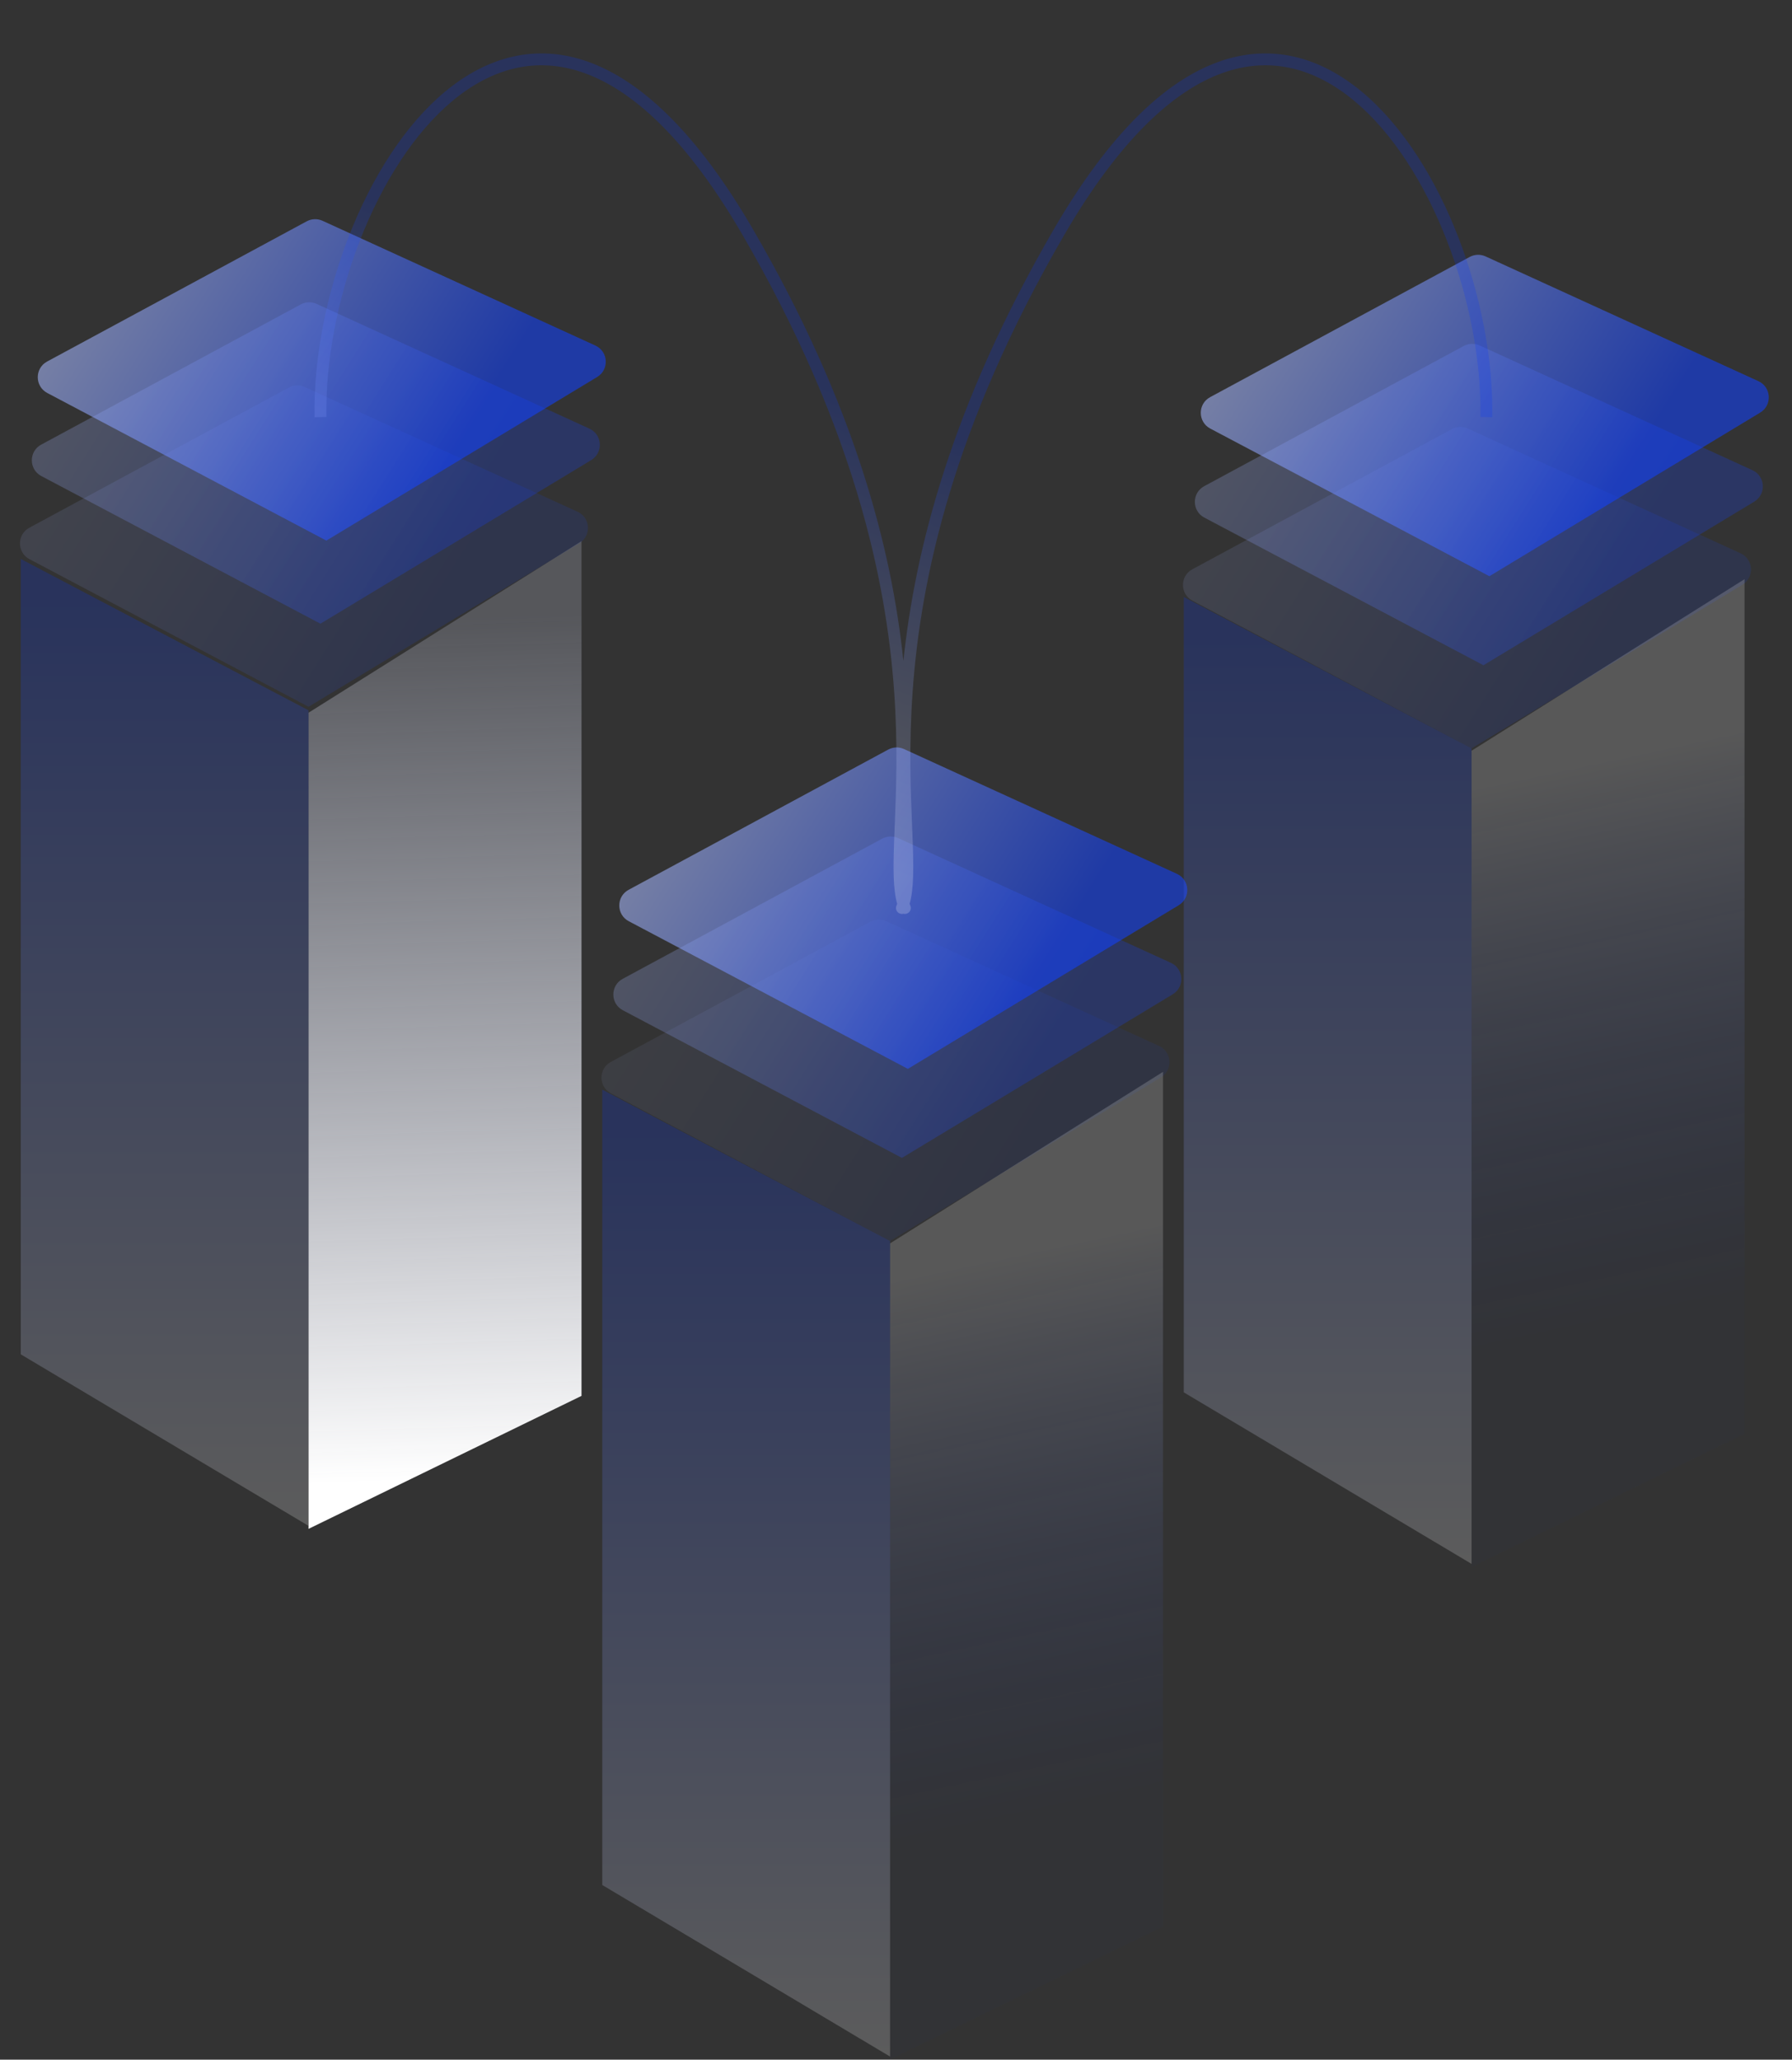
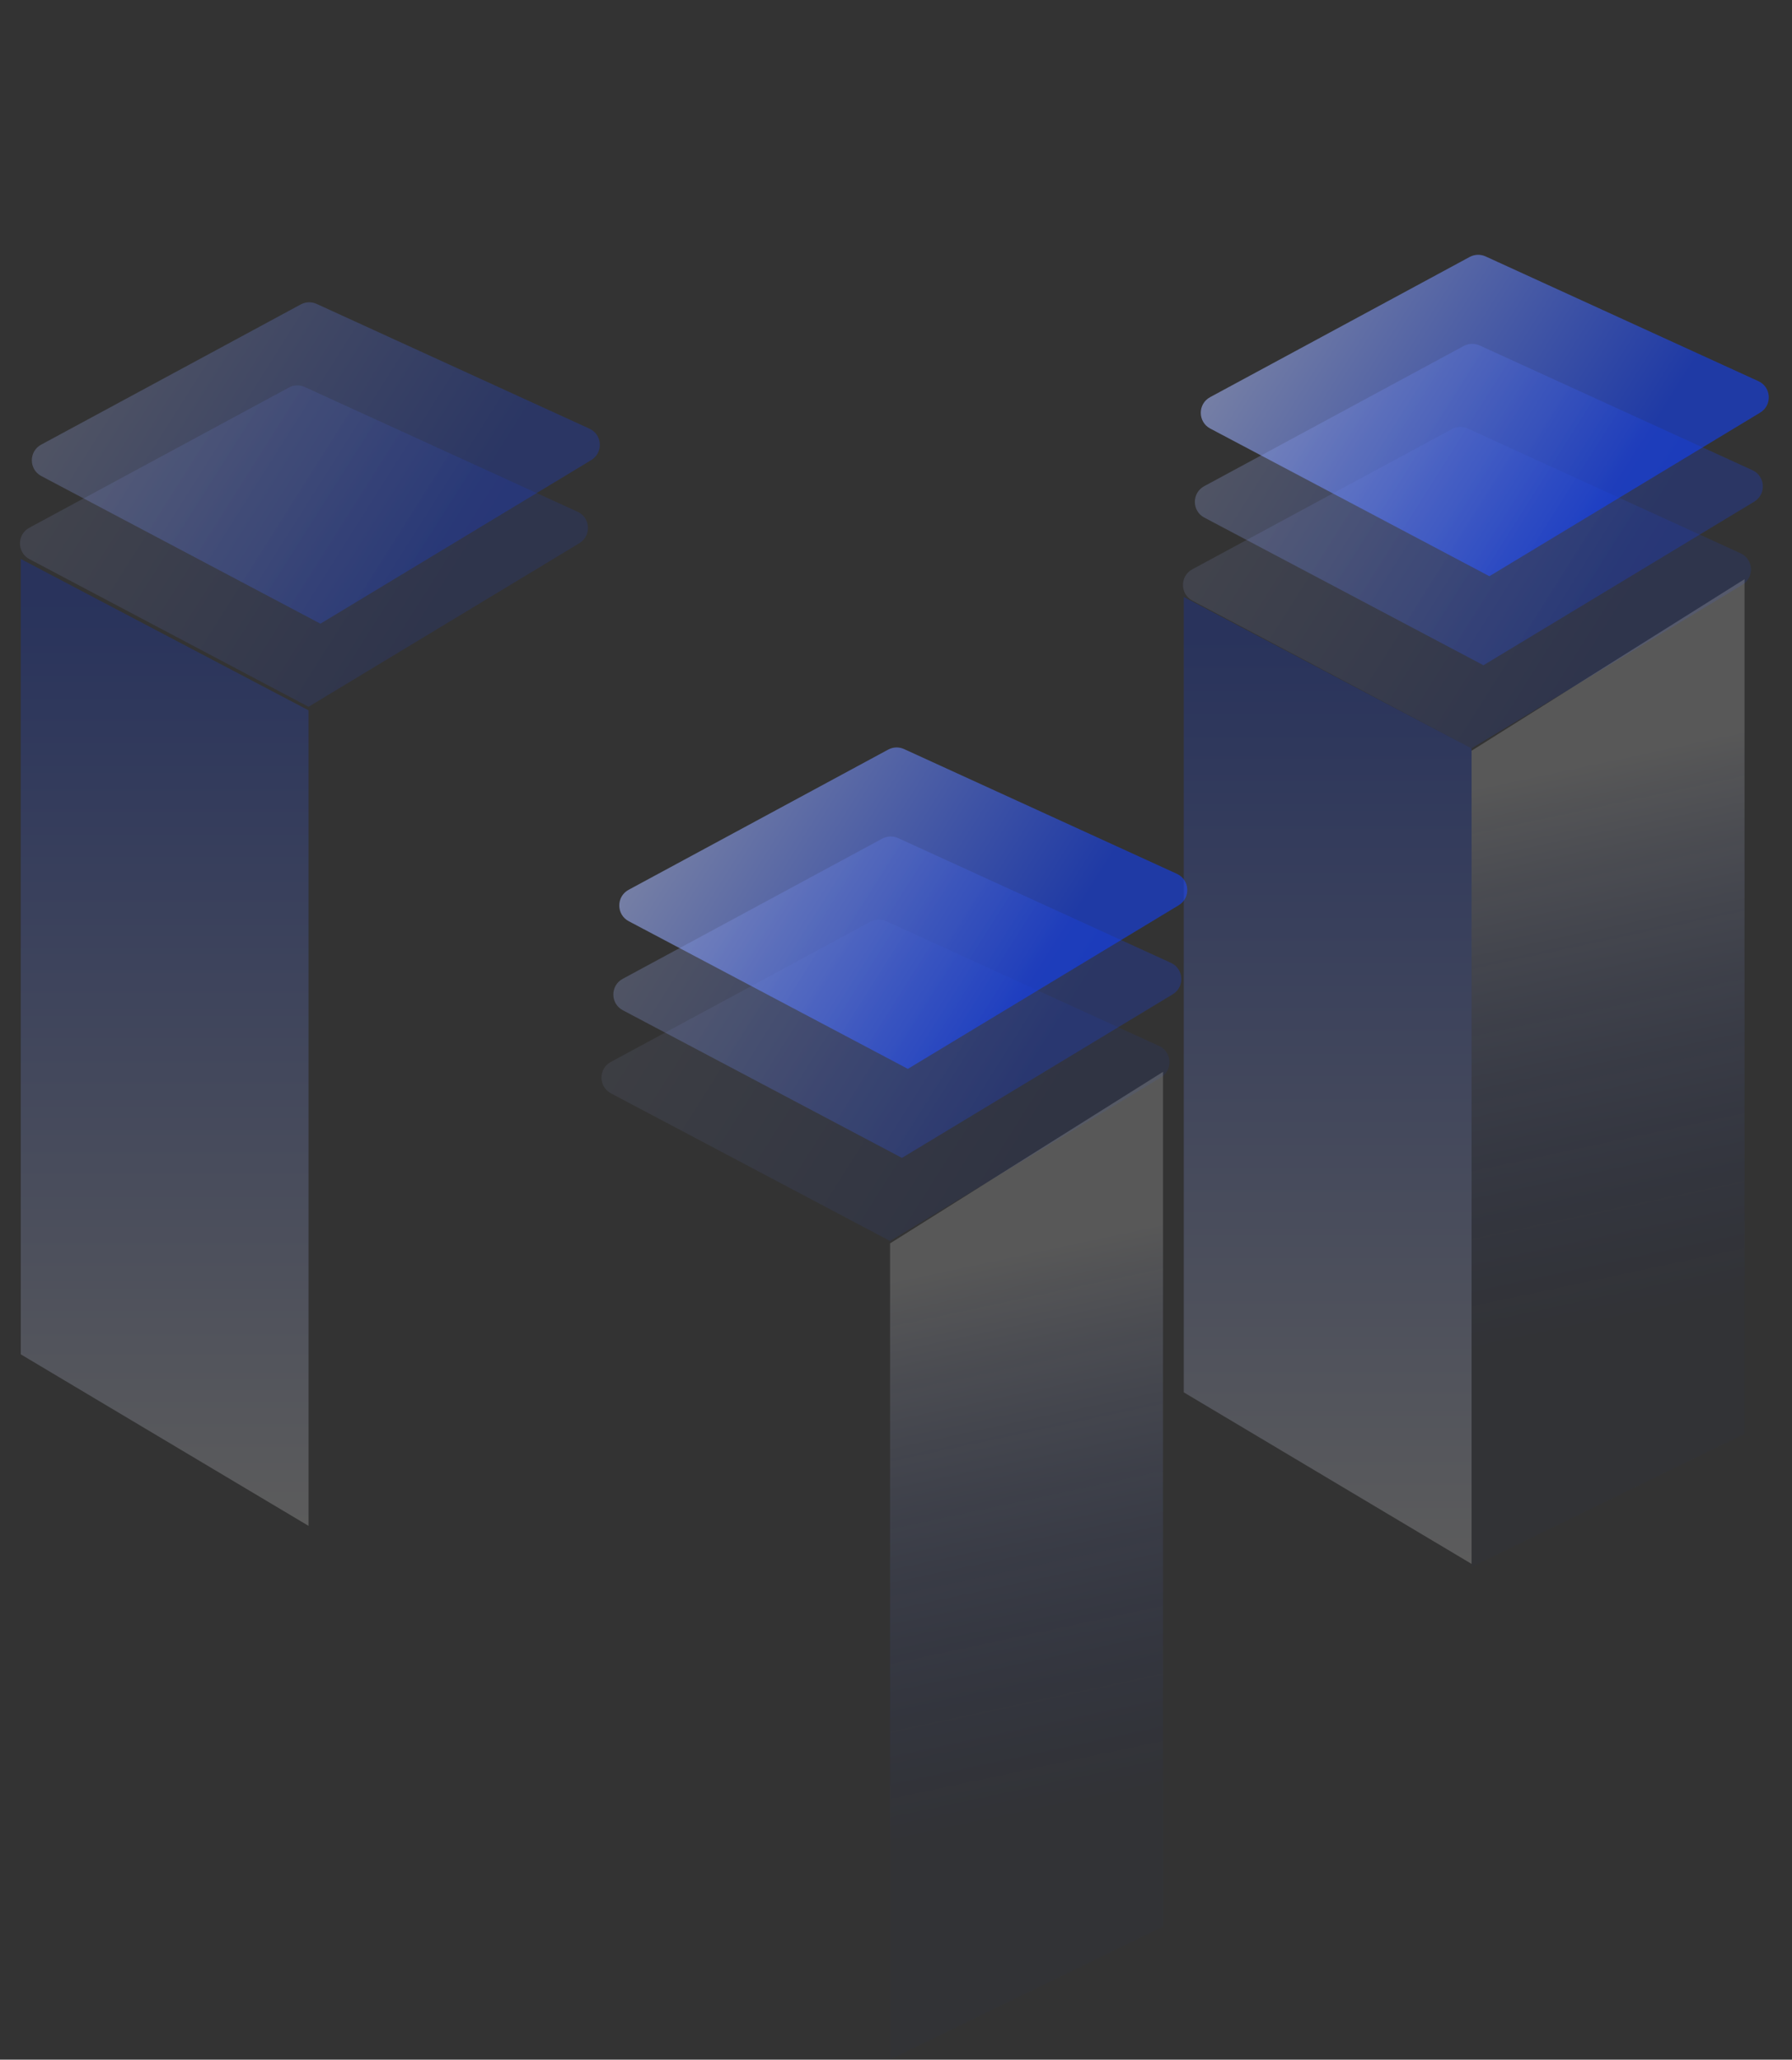
<svg xmlns="http://www.w3.org/2000/svg" width="302" height="347" viewBox="0 0 302 347" fill="none">
  <rect x="0" y="0" width="302" height="347" fill="#333333" stroke="none" />
  <path opacity="0.4" d="M150 209.078L102.962 184.202C100.843 183.082 100.83 180.05 102.939 178.911L146.686 155.288C147.513 154.841 148.503 154.808 149.358 155.199L195.336 176.217C197.528 177.22 197.703 180.267 195.639 181.514L150 209.078Z" fill="url(#paint0_linear_64_448)" fill-opacity="0.2" />
  <path opacity="0.2" d="M248 126.078L200.962 101.202C198.843 100.082 198.83 97.05 200.939 95.911L244.686 72.288C245.513 71.841 246.503 71.808 247.358 72.199L293.336 93.217C295.528 94.22 295.703 97.267 293.639 98.514L248 126.078Z" fill="url(#paint1_linear_64_448)" fill-opacity="0.6" />
  <path opacity="0.2" d="M52 119.078L4.962 94.203C2.843 93.082 2.83 90.05 4.939 88.911L48.686 65.288C49.513 64.841 50.503 64.808 51.358 65.199L97.336 86.217C99.528 87.22 99.703 90.267 97.639 91.514L52 119.078Z" fill="url(#paint2_linear_64_448)" fill-opacity="0.6" />
  <path opacity="0.8" d="M152 195.078L104.962 170.202C102.843 169.082 102.83 166.05 104.939 164.911L148.686 141.288C149.513 140.841 150.503 140.808 151.358 141.199L197.336 162.217C199.528 163.22 199.703 166.267 197.639 167.514L152 195.078Z" fill="url(#paint3_linear_64_448)" fill-opacity="0.3" />
  <path opacity="0.8" d="M250 112.078L202.962 87.203C200.843 86.082 200.83 83.05 202.939 81.911L246.686 58.288C247.513 57.841 248.503 57.808 249.358 58.199L295.336 79.217C297.528 80.22 297.703 83.267 295.639 84.514L250 112.078Z" fill="url(#paint4_linear_64_448)" fill-opacity="0.3" />
  <path opacity="0.8" d="M54 105.078L6.962 80.203C4.843 79.082 4.83 76.05 6.939 74.911L50.686 51.288C51.513 50.841 52.503 50.808 53.358 51.199L99.336 72.217C101.528 73.22 101.703 76.267 99.639 77.514L54 105.078Z" fill="url(#paint5_linear_64_448)" fill-opacity="0.3" />
  <path opacity="0.8" d="M153 180.078L105.962 155.202C103.843 154.082 103.83 151.05 105.939 149.911L149.686 126.288C150.513 125.841 151.503 125.808 152.358 126.199L198.336 147.217C200.528 148.22 200.703 151.267 198.639 152.514L153 180.078Z" fill="url(#paint6_linear_64_448)" fill-opacity="0.7" />
  <path opacity="0.8" d="M251 97.078L203.962 72.203C201.843 71.082 201.83 68.05 203.939 66.911L247.686 43.288C248.513 42.841 249.503 42.808 250.358 43.199L296.336 64.217C298.528 65.22 298.703 68.267 296.639 69.514L251 97.078Z" fill="url(#paint7_linear_64_448)" fill-opacity="0.7" />
-   <path opacity="0.8" d="M55 91.078L7.962 66.203C5.843 65.082 5.83 62.05 7.939 60.911L51.686 37.288C52.513 36.841 53.503 36.808 54.358 37.199L100.336 58.217C102.528 59.22 102.703 62.267 100.639 63.514L55 91.078Z" fill="url(#paint8_linear_64_448)" fill-opacity="0.7" />
  <path opacity="0.3" d="M196 180.578L150 209.479V346.979L196 324.578V180.578Z" fill="url(#paint9_linear_64_448)" />
  <path opacity="0.3" d="M294 97.578L248 126.479V263.979L294 241.578V97.578Z" fill="url(#paint10_linear_64_448)" />
-   <path d="M98 91.172L52 120.072V257.572L98 235.172V91.172Z" fill="url(#paint11_linear_64_448)" />
-   <path d="M101.5 262.578V183.578L150 209.078V346.479L101.5 317.578V262.578Z" fill="url(#paint12_linear_64_448)" fill-opacity="0.2" />
  <path d="M199.5 179.578V100.578L248 126.078V263.479L199.5 234.578V179.578Z" fill="url(#paint13_linear_64_448)" fill-opacity="0.2" />
  <path d="M3.5 173.172V94.172L52 119.672V257.072L3.5 228.172V173.172Z" fill="url(#paint14_linear_64_448)" fill-opacity="0.2" />
-   <path opacity="0.2" fill-rule="evenodd" clip-rule="evenodd" d="M55.005 70.249C54.841 60.852 56.885 50.229 60.632 40.583C64.383 30.927 69.805 22.341 76.327 16.94C82.817 11.567 90.344 9.376 98.497 12.311C106.732 15.275 115.807 23.534 125.135 39.577C143.882 71.822 149.339 97.523 150.684 116.445C151.333 125.576 151.026 133.14 150.782 139.15L150.755 139.815C150.632 142.862 150.534 145.525 150.612 147.757C150.671 149.465 150.834 150.988 151.197 152.277C151.158 152.382 151.118 152.483 151.076 152.581C150.859 153.089 151.094 153.676 151.601 153.894C151.813 153.985 152.039 153.997 152.246 153.943C152.453 153.997 152.679 153.985 152.891 153.894C153.398 153.676 153.634 153.089 153.416 152.581C153.374 152.483 153.334 152.382 153.296 152.277C153.659 150.988 153.821 149.465 153.881 147.757C153.958 145.525 153.861 142.862 153.738 139.815L153.711 139.15C153.467 133.14 153.159 125.576 153.808 116.445C155.153 97.523 160.61 71.822 179.358 39.577C188.685 23.534 197.76 15.275 205.995 12.311C214.149 9.376 221.675 11.567 228.165 16.94C234.687 22.341 240.109 30.927 243.86 40.583C247.608 50.229 249.651 60.852 249.487 70.249L251.487 70.284C251.656 60.597 249.554 49.717 245.725 39.858C241.899 30.01 236.312 21.09 229.44 15.4C222.536 9.684 214.283 7.202 205.318 10.429C196.434 13.627 187.052 22.364 177.629 38.571C160.294 68.387 154.193 92.721 152.246 111.368C150.299 92.721 144.198 68.387 126.864 38.571C117.44 22.364 108.058 13.627 99.174 10.429C90.209 7.202 81.956 9.684 75.052 15.4C68.18 21.09 62.593 30.01 58.767 39.858C54.938 49.717 52.836 60.597 53.006 70.284L55.005 70.249Z" fill="url(#paint15_linear_64_448)" />
  <defs>
    <linearGradient id="paint0_linear_64_448" x1="88.5" y1="132.578" x2="175.5" y2="187.578" gradientUnits="userSpaceOnUse">
      <stop stop-color="white" />
      <stop offset="1" stop-color="#1040FF" />
    </linearGradient>
    <linearGradient id="paint1_linear_64_448" x1="186.5" y1="49.578" x2="273.5" y2="104.578" gradientUnits="userSpaceOnUse">
      <stop stop-color="white" />
      <stop offset="1" stop-color="#1040FF" />
    </linearGradient>
    <linearGradient id="paint2_linear_64_448" x1="-9.5" y1="42.578" x2="77.5" y2="97.578" gradientUnits="userSpaceOnUse">
      <stop stop-color="white" />
      <stop offset="1" stop-color="#1040FF" />
    </linearGradient>
    <linearGradient id="paint3_linear_64_448" x1="90.5" y1="118.578" x2="177.5" y2="173.578" gradientUnits="userSpaceOnUse">
      <stop stop-color="white" />
      <stop offset="1" stop-color="#1040FF" />
    </linearGradient>
    <linearGradient id="paint4_linear_64_448" x1="188.5" y1="35.578" x2="275.5" y2="90.578" gradientUnits="userSpaceOnUse">
      <stop stop-color="white" />
      <stop offset="1" stop-color="#1040FF" />
    </linearGradient>
    <linearGradient id="paint5_linear_64_448" x1="-7.5" y1="28.578" x2="79.5" y2="83.578" gradientUnits="userSpaceOnUse">
      <stop stop-color="white" />
      <stop offset="1" stop-color="#1040FF" />
    </linearGradient>
    <linearGradient id="paint6_linear_64_448" x1="91.5" y1="103.578" x2="178.5" y2="158.578" gradientUnits="userSpaceOnUse">
      <stop stop-color="white" />
      <stop offset="1" stop-color="#1040FF" />
    </linearGradient>
    <linearGradient id="paint7_linear_64_448" x1="189.5" y1="20.578" x2="276.5" y2="75.578" gradientUnits="userSpaceOnUse">
      <stop stop-color="white" />
      <stop offset="1" stop-color="#1040FF" />
    </linearGradient>
    <linearGradient id="paint8_linear_64_448" x1="-6.5" y1="14.578" x2="80.5" y2="69.578" gradientUnits="userSpaceOnUse">
      <stop stop-color="white" />
      <stop offset="1" stop-color="#1040FF" />
    </linearGradient>
    <linearGradient id="paint9_linear_64_448" x1="181.5" y1="209.078" x2="201" y2="300.578" gradientUnits="userSpaceOnUse">
      <stop stop-color="white" stop-opacity="0.6" />
      <stop offset="1" stop-color="#0033FF" stop-opacity="0.05" />
    </linearGradient>
    <linearGradient id="paint10_linear_64_448" x1="279.5" y1="126.078" x2="299" y2="217.578" gradientUnits="userSpaceOnUse">
      <stop stop-color="white" stop-opacity="0.6" />
      <stop offset="1" stop-color="#0033FF" stop-opacity="0.05" />
    </linearGradient>
    <linearGradient id="paint11_linear_64_448" x1="81.5" y1="249.172" x2="77" y2="104.172" gradientUnits="userSpaceOnUse">
      <stop stop-color="white" />
      <stop offset="1" stop-color="#E1E6FC" stop-opacity="0.2" />
    </linearGradient>
    <linearGradient id="paint12_linear_64_448" x1="129" y1="346.578" x2="129" y2="190.578" gradientUnits="userSpaceOnUse">
      <stop stop-color="white" />
      <stop offset="1" stop-color="#0033FF" />
    </linearGradient>
    <linearGradient id="paint13_linear_64_448" x1="227" y1="263.578" x2="227" y2="107.578" gradientUnits="userSpaceOnUse">
      <stop stop-color="white" />
      <stop offset="1" stop-color="#0033FF" />
    </linearGradient>
    <linearGradient id="paint14_linear_64_448" x1="31" y1="257.172" x2="31" y2="101.172" gradientUnits="userSpaceOnUse">
      <stop stop-color="white" />
      <stop offset="1" stop-color="#0033FF" />
    </linearGradient>
    <linearGradient id="paint15_linear_64_448" x1="141.552" y1="8.504" x2="91.986" y2="128.768" gradientUnits="userSpaceOnUse">
      <stop offset="0.41" stop-color="#0033FF" />
      <stop offset="0.96" stop-color="white" />
    </linearGradient>
  </defs>
</svg>